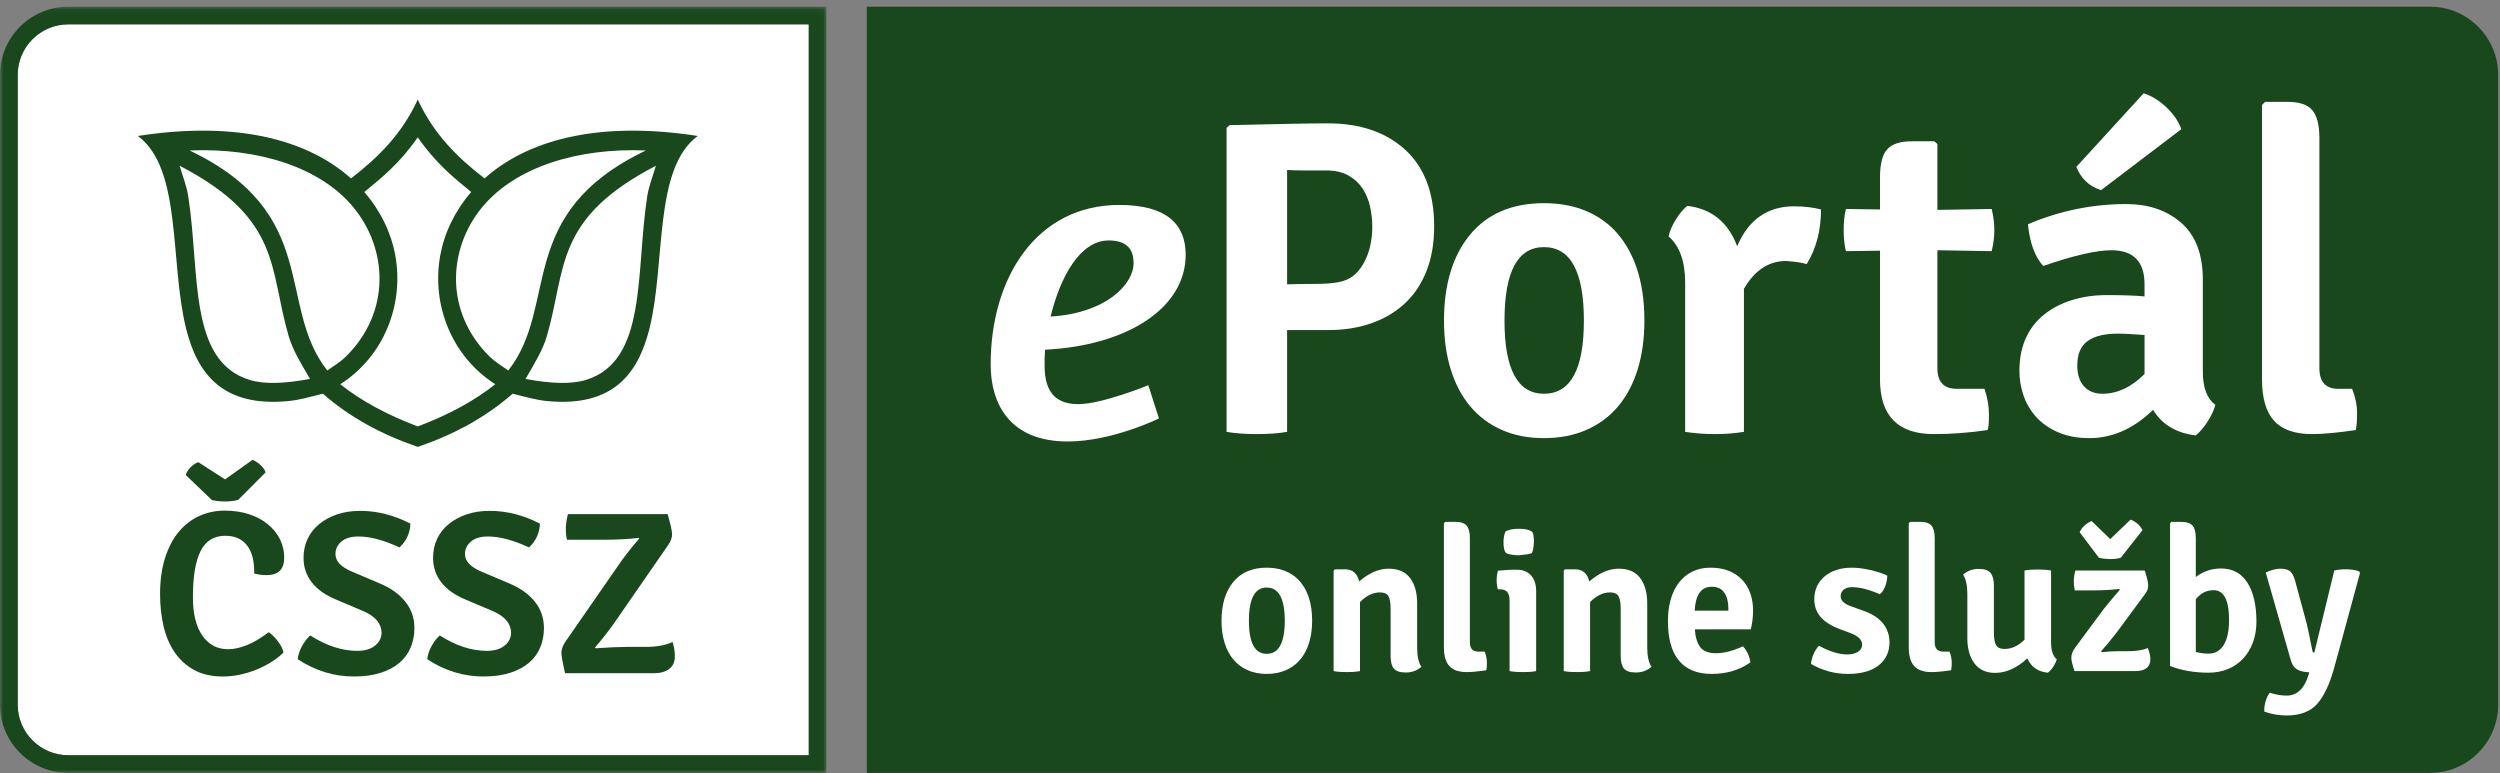
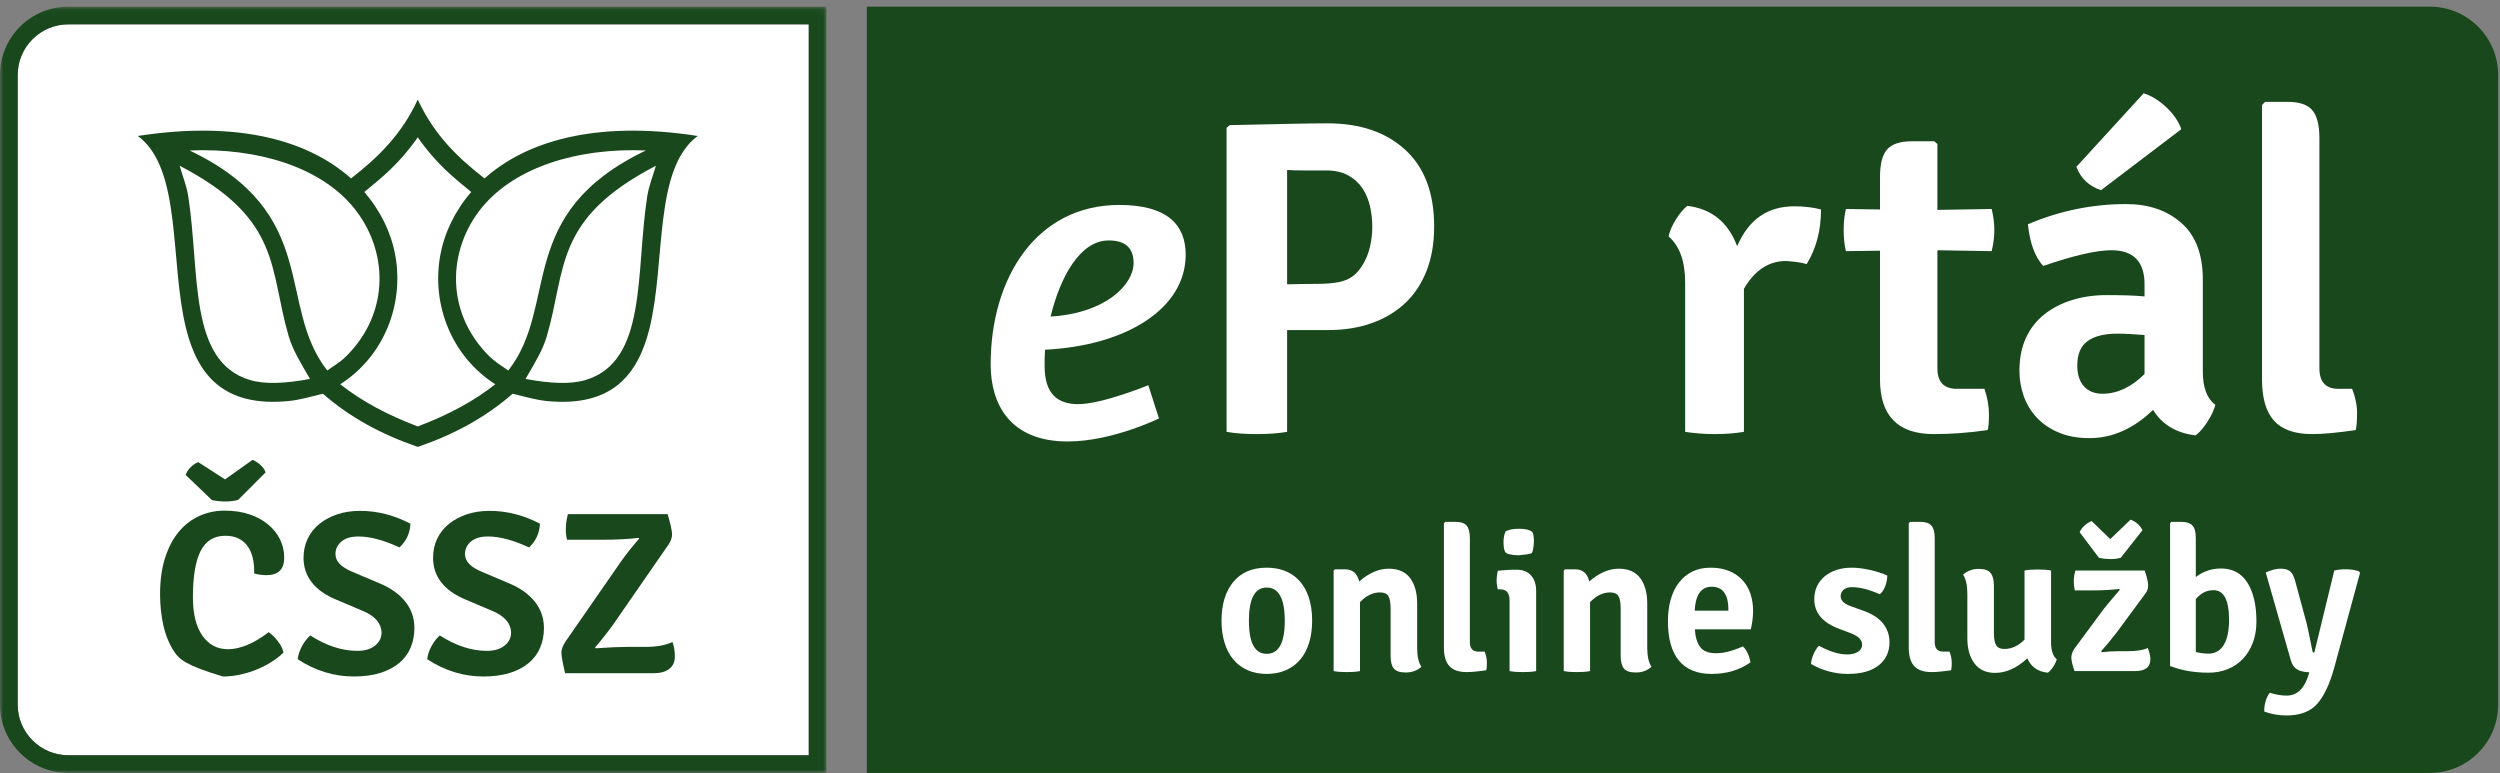
<svg xmlns="http://www.w3.org/2000/svg" xmlns:xlink="http://www.w3.org/1999/xlink" width="375px" height="116px" viewBox="0 0 375 116" version="1.1">
  <rect x="0" y="0" width="375" height="116" fill="#808080" stroke="none" />
  <title>Group 56</title>
  <defs>
    <polygon id="path-1" points="0 0.061 123.965 0.061 123.965 115 0 115" />
  </defs>
  <g id="Symbols" stroke="none" stroke-width="1" fill="none" fill-rule="evenodd">
    <g id="icons/logo" transform="translate(0, 0)">
      <g id="Group-56">
        <path d="M121.312,3.653 L121.312,113.286 L10.257,113.286 C8.225,113.286 6.316,112.496 4.88,111.059 C3.446,109.625 2.652,107.716 2.652,105.683 L2.652,11.257 C2.652,9.225 3.446,7.315 4.88,5.88 C6.316,4.444 8.225,3.653 10.257,3.653 L121.312,3.653" id="Fill-1" fill="#FFFFFF" />
        <g id="Group-5" transform="translate(0, 0.939)">
          <mask id="mask-2" fill="white">
            <use xlink:href="#path-1" />
          </mask>
          <g id="Clip-4" />
          <path d="M123.965,0.061 L10.257,0.061 C7.516,0.061 4.942,1.128 3.004,3.063 C1.067,5.001 -0,7.578 -0,10.317 L-0,104.744 C-0,107.483 1.067,110.06 3.004,111.996 C4.942,113.934 7.516,115 10.257,115 L123.965,115 L123.965,0.061 Z M121.313,2.714 L121.313,112.347 L10.257,112.347 C8.225,112.347 6.317,111.557 4.88,110.12 C3.445,108.686 2.652,106.776 2.652,104.744 L2.652,10.317 C2.652,8.286 3.445,6.376 4.88,4.94 C6.317,3.504 8.225,2.714 10.257,2.714 L121.313,2.714 L121.313,2.714 Z" id="Fill-3" fill="#18481C" mask="url(#mask-2)" />
        </g>
        <path d="M364.467,1 C367.208,1 369.78,2.067 371.719,4.002 C373.657,5.94 374.724,8.517 374.724,11.256 L374.724,105.683 C374.724,108.422 373.657,110.999 371.719,112.936 C369.78,114.873 367.208,115.939 364.467,115.939 L130.025,115.939 L130.025,1 L364.467,1 Z" id="Fill-6" fill="#18481C" />
        <path d="M190.008,88.132 C188.225,88.132 187.334,89.794 187.334,93.119 C187.334,96.424 188.225,98.076 190.008,98.076 C191.813,98.076 192.716,96.424 192.716,93.119 C192.716,89.794 191.813,88.132 190.008,88.132 M194.659,86.855 C196.102,88.295 196.822,90.383 196.822,93.119 C196.822,94.335 196.666,95.436 196.364,96.418 C196.062,97.403 195.621,98.238 195.041,98.926 C194.464,99.617 193.75,100.149 192.897,100.524 C192.046,100.899 191.082,101.087 190.008,101.087 C188.936,101.087 187.978,100.899 187.137,100.524 C186.292,100.149 185.584,99.617 185.006,98.926 C184.428,98.238 183.987,97.403 183.686,96.418 C183.38,95.436 183.228,94.335 183.228,93.119 C183.228,90.667 183.816,88.725 184.991,87.296 C186.167,85.867 187.839,85.153 190.008,85.153 C191.914,85.153 193.464,85.719 194.659,86.855" id="Fill-8" fill="#FFFFFF" />
        <path d="M212.572,90.504 L212.572,97.133 C212.572,98.431 212.785,99.394 213.211,100.023 C212.56,100.59 211.78,100.874 210.87,100.874 C209.999,100.874 209.398,100.676 209.075,100.281 C208.751,99.885 208.59,99.263 208.59,98.41 L208.59,91.325 C208.59,90.414 208.477,89.774 208.255,89.409 C208.031,89.046 207.615,88.862 207.009,88.862 C205.933,88.862 204.928,89.348 203.998,90.322 L203.998,100.661 C203.693,100.721 203.372,100.762 203.039,100.783 C202.704,100.801 202.365,100.813 202.02,100.813 C201.676,100.813 201.335,100.801 201.002,100.783 C200.668,100.762 200.349,100.721 200.043,100.661 L200.043,85.608 L200.227,85.395 L201.746,85.395 C202.882,85.395 203.59,86.003 203.876,87.218 C205.354,85.942 206.825,85.304 208.284,85.304 C209.743,85.304 210.823,85.776 211.523,86.718 C212.222,87.661 212.572,88.923 212.572,90.504" id="Fill-10" fill="#FFFFFF" />
        <path d="M221.756,97.741 L222.697,97.741 C222.922,98.31 223.035,98.855 223.035,99.384 C223.035,99.911 223.003,100.295 222.942,100.539 C221.709,100.721 220.723,100.812 219.993,100.812 C218.817,100.812 217.956,100.514 217.41,99.914 C216.86,99.318 216.586,98.381 216.586,97.102 L216.586,78.493 L216.799,78.278 L218.318,78.278 C219.11,78.278 219.667,78.467 219.993,78.843 C220.316,79.217 220.48,79.852 220.48,80.742 L220.48,96.343 C220.48,97.275 220.905,97.741 221.756,97.741" id="Fill-12" fill="#FFFFFF" />
        <path d="M225.832,79.71 C226.298,79.445 226.966,79.314 227.839,79.314 C228.345,79.314 228.756,79.355 229.069,79.434 C229.383,79.517 229.611,79.614 229.754,79.722 C229.896,79.835 229.986,80.043 230.027,80.347 C230.067,80.65 230.088,80.966 230.088,81.288 C230.027,82.325 229.9,82.892 229.707,82.993 C229.517,83.094 228.88,83.195 227.808,83.297 C226.674,83.257 226.007,83.106 225.816,82.841 C225.622,82.579 225.527,82.061 225.527,81.288 C225.527,80.704 225.628,80.175 225.832,79.71 M230.422,88.65 L230.422,100.662 C230.119,100.722 229.802,100.763 229.465,100.784 C229.129,100.802 228.793,100.812 228.445,100.812 C228.1,100.812 227.761,100.802 227.425,100.784 C227.091,100.763 226.761,100.722 226.436,100.662 L226.436,90.079 C226.436,88.963 225.985,88.404 225.072,88.404 L224.675,88.404 C224.554,87.962 224.493,87.493 224.493,87.007 C224.493,86.561 224.554,86.094 224.675,85.609 C225.142,85.567 225.573,85.531 225.969,85.501 C226.364,85.472 226.701,85.456 226.986,85.456 L227.503,85.456 C228.415,85.456 229.129,85.74 229.647,86.308 C230.163,86.874 230.422,87.656 230.422,88.65" id="Fill-14" fill="#FFFFFF" />
        <path d="M247.086,90.504 L247.086,97.133 C247.086,98.431 247.301,99.394 247.724,100.023 C247.076,100.59 246.297,100.874 245.383,100.874 C244.514,100.874 243.914,100.676 243.59,100.281 C243.266,99.885 243.104,99.263 243.104,98.41 L243.104,91.325 C243.104,90.414 242.99,89.774 242.768,89.409 C242.545,89.046 242.129,88.862 241.522,88.862 C240.447,88.862 239.442,89.348 238.511,90.322 L238.511,100.661 C238.208,100.721 237.89,100.762 237.554,100.783 C237.22,100.801 236.878,100.813 236.534,100.813 C236.188,100.813 235.85,100.801 235.518,100.783 C235.18,100.762 234.862,100.721 234.561,100.661 L234.561,85.608 L234.74,85.395 L236.261,85.395 C237.396,85.395 238.106,86.003 238.391,87.218 C239.869,85.942 241.339,85.304 242.8,85.304 C244.258,85.304 245.338,85.776 246.037,86.718 C246.735,87.661 247.086,88.923 247.086,90.504" id="Fill-16" fill="#FFFFFF" />
        <path d="M256.757,88.011 C255.176,88.011 254.325,89.208 254.203,91.599 L259.252,91.599 L259.252,91.234 C259.252,90.261 259.047,89.481 258.642,88.893 C258.235,88.305 257.609,88.011 256.757,88.011 M262.625,94.395 L254.233,94.395 C254.293,95.511 254.552,96.387 255.007,97.026 C255.463,97.665 256.26,97.986 257.397,97.986 C258.571,97.986 259.919,97.64 261.44,96.952 C262.027,97.56 262.403,98.361 262.566,99.354 C260.944,100.509 258.996,101.087 256.729,101.087 C254.577,101.087 252.95,100.424 251.846,99.095 C250.74,97.768 250.19,95.797 250.19,93.179 C250.19,91.963 250.329,90.865 250.616,89.88 C250.9,88.898 251.315,88.056 251.863,87.357 C252.408,86.657 253.078,86.115 253.869,85.73 C254.658,85.344 255.562,85.153 256.574,85.153 C257.609,85.153 258.522,85.309 259.312,85.623 C260.103,85.939 260.771,86.385 261.319,86.963 C261.864,87.538 262.276,88.223 262.55,89.013 C262.823,89.806 262.961,90.667 262.961,91.599 C262.961,92.106 262.93,92.587 262.868,93.045 C262.808,93.499 262.727,93.952 262.625,94.395" id="Fill-18" fill="#FFFFFF" />
        <path d="M271.655,99.596 C271.676,99.151 271.804,98.659 272.035,98.122 C272.269,97.584 272.539,97.163 272.842,96.861 C274.445,97.732 275.852,98.167 277.069,98.167 C277.739,98.167 278.279,98.035 278.697,97.772 C279.111,97.51 279.32,97.155 279.32,96.707 C279.32,95.999 278.771,95.43 277.677,95.005 L275.976,94.365 C273.421,93.434 272.143,91.945 272.143,89.897 C272.143,89.167 272.28,88.512 272.552,87.934 C272.827,87.357 273.213,86.861 273.708,86.445 C274.206,86.03 274.798,85.71 275.488,85.487 C276.177,85.264 276.947,85.153 277.8,85.153 C278.183,85.153 278.615,85.182 279.091,85.243 C279.566,85.304 280.051,85.391 280.535,85.501 C281.023,85.614 281.487,85.74 281.934,85.883 C282.38,86.024 282.765,86.177 283.089,86.338 C283.089,86.846 282.988,87.373 282.788,87.92 C282.583,88.467 282.31,88.873 281.967,89.137 C280.363,88.426 278.974,88.072 277.8,88.072 C277.273,88.072 276.855,88.199 276.551,88.452 C276.25,88.706 276.096,89.034 276.096,89.439 C276.096,90.069 276.604,90.565 277.615,90.93 L279.472,91.599 C280.81,92.065 281.801,92.705 282.452,93.514 C283.101,94.327 283.424,95.269 283.424,96.344 C283.424,97.783 282.887,98.933 281.813,99.795 C280.738,100.656 279.197,101.087 277.19,101.087 C275.225,101.087 273.378,100.59 271.655,99.596" id="Fill-20" fill="#FFFFFF" />
        <path d="M291.483,97.741 L292.426,97.741 C292.649,98.31 292.759,98.855 292.759,99.384 C292.759,99.911 292.731,100.295 292.668,100.539 C291.432,100.721 290.448,100.812 289.718,100.812 C288.543,100.812 287.682,100.514 287.134,99.914 C286.586,99.318 286.313,98.381 286.313,97.102 L286.313,78.493 L286.525,78.278 L288.046,78.278 C288.837,78.278 289.393,78.467 289.718,78.843 C290.045,79.217 290.207,79.852 290.207,80.742 L290.207,96.343 C290.207,97.275 290.632,97.741 291.483,97.741" id="Fill-22" fill="#FFFFFF" />
        <path d="M295.102,95.734 L295.102,89.075 C295.102,87.819 294.891,86.855 294.464,86.186 C295.132,85.62 295.908,85.334 296.791,85.334 C297.673,85.334 298.275,85.542 298.6,85.959 C298.922,86.373 299.085,86.998 299.085,87.827 L299.085,94.913 C299.085,95.784 299.196,96.409 299.42,96.783 C299.644,97.159 300.059,97.345 300.667,97.345 C301.743,97.345 302.746,96.88 303.679,95.947 L303.679,85.579 C304.124,85.477 304.776,85.424 305.637,85.424 C306.501,85.424 307.177,85.477 307.66,85.579 L307.66,96.374 C307.66,97.57 307.944,98.41 308.513,98.897 C308.411,99.263 308.234,99.637 307.979,100.023 C307.726,100.407 307.46,100.702 307.177,100.903 C305.696,100.762 304.67,100.043 304.102,98.745 C302.542,100.205 300.929,100.933 299.269,100.933 C297.913,100.933 296.875,100.459 296.164,99.505 C295.456,98.553 295.102,97.295 295.102,95.734" id="Fill-24" fill="#FFFFFF" />
        <path d="M313.743,78.158 L316.54,80.864 L319.58,77.945 C320.391,78.248 320.988,78.776 321.373,79.527 L318.119,83.661 C317.653,83.803 317.105,83.87 316.478,83.86 C315.849,83.849 315.302,83.784 314.836,83.661 L311.948,79.83 C312.109,79.445 312.365,79.101 312.721,78.796 C313.078,78.493 313.417,78.278 313.743,78.158 M311.28,97.133 L315.534,91.386 C315.841,90.98 316.651,90.008 317.97,88.467 L317.877,88.345 C316.7,88.487 315.393,88.559 313.956,88.559 L311.216,88.559 C311.115,88.113 311.065,87.65 311.065,87.175 C311.065,86.699 311.145,86.166 311.308,85.578 L321.707,85.578 C322.053,86.61 322.224,87.356 322.224,87.813 C322.224,88.269 322.085,88.68 321.8,89.045 L317.514,94.852 C316.619,96.008 315.841,96.951 315.172,97.68 L315.261,97.832 C316.053,97.732 316.924,97.68 317.877,97.68 L319.125,97.68 C320.482,97.68 321.497,97.518 322.166,97.194 C322.428,97.843 322.558,98.402 322.558,98.866 C322.558,100.062 321.8,100.661 320.279,100.661 L311.185,100.661 C310.861,99.768 310.702,99.09 310.702,98.624 C310.702,98.158 310.892,97.661 311.28,97.133" id="Fill-26" fill="#FFFFFF" />
        <path d="M332.031,88.528 C331.51,88.528 331.035,88.636 330.61,88.847 C330.186,89.062 329.772,89.403 329.371,89.87 L329.371,97.801 C330.058,97.965 330.693,98.046 331.277,98.046 C332.263,98.046 333.023,97.614 333.557,96.749 C334.094,95.885 334.358,94.629 334.358,92.983 C334.358,90.012 333.584,88.528 332.031,88.528 M325.512,99.901 L325.512,78.494 L325.692,78.278 L327.181,78.278 C327.974,78.278 328.535,78.462 328.869,78.827 C329.205,79.192 329.371,79.831 329.371,80.743 L329.371,86.55 C330.488,85.7 331.744,85.274 333.142,85.274 C334.886,85.274 336.212,85.984 337.11,87.403 C338.012,88.822 338.465,90.768 338.465,93.241 C338.465,94.395 338.285,95.446 337.932,96.387 C337.577,97.331 337.085,98.137 336.458,98.806 C335.827,99.475 335.074,99.992 334.193,100.356 C333.31,100.721 332.341,100.903 331.288,100.903 C329.16,100.903 327.232,100.57 325.512,99.901" id="Fill-28" fill="#FFFFFF" />
        <path d="M354.003,85.942 L350.112,100.235 C349.443,102.647 348.595,104.431 347.571,105.586 C346.547,106.741 345.013,107.32 342.966,107.32 C341.829,107.32 340.725,107.128 339.65,106.741 C339.61,106.295 339.671,105.79 339.834,105.222 C339.993,104.653 340.209,104.218 340.473,103.913 C341.364,104.197 342.202,104.339 342.996,104.339 C344.555,104.339 345.651,103.305 346.278,101.238 L346.401,100.843 C345.631,100.823 345.021,100.68 344.575,100.418 C344.132,100.154 343.816,99.708 343.634,99.079 L339.863,85.882 C340.69,85.496 341.423,85.304 342.066,85.304 C342.712,85.304 343.189,85.431 343.501,85.684 C343.814,85.938 344.062,86.39 344.244,87.037 L345.984,93.454 C346.108,93.921 346.403,95.33 346.871,97.68 C346.892,97.822 346.983,97.893 347.146,97.893 L350.143,85.578 C350.608,85.455 351.196,85.394 351.906,85.394 C352.615,85.394 353.264,85.496 353.851,85.699 L354.003,85.942 Z" id="Fill-30" fill="#FFFFFF" />
        <path d="M193.065,25.497 L193.065,42.649 C194.804,42.605 196.284,42.58 197.514,42.58 C198.742,42.58 199.791,42.503 200.659,42.347 C201.529,42.19 202.261,41.899 202.863,41.473 C203.466,41.045 204.012,40.408 204.505,39.554 C204.953,38.795 205.284,37.932 205.508,36.965 C205.731,36 205.843,35.026 205.843,34.04 C205.843,33.008 205.731,31.989 205.508,30.98 C205.284,29.97 204.905,29.061 204.371,28.255 C203.835,27.45 203.123,26.8 202.228,26.306 C201.335,25.813 200.222,25.565 198.886,25.565 L195.506,25.565 C194.547,25.565 193.732,25.544 193.065,25.497 M199.232,49.509 L193.065,49.509 L193.065,64.777 C191.798,64.999 190.286,65.114 188.522,65.114 C186.76,65.114 185.248,64.999 183.986,64.777 L183.986,19.175 L184.458,18.771 C188.088,18.682 191.125,18.616 193.57,18.571 C196.012,18.525 197.883,18.503 199.184,18.503 C204.028,18.503 207.893,19.826 210.788,22.471 C213.679,25.12 215.123,28.951 215.123,33.972 C215.123,36.486 214.744,38.704 213.984,40.631 C213.225,42.559 212.153,44.175 210.766,45.474 C209.381,46.774 207.712,47.774 205.772,48.465 C203.825,49.162 201.648,49.509 199.232,49.509" id="Fill-32" fill="#FFFFFF" />
-         <path d="M231.595,37.068 C227.648,37.068 225.675,40.741 225.675,48.094 C225.675,55.404 227.648,59.062 231.595,59.062 C235.589,59.062 237.582,55.404 237.582,48.094 C237.582,40.741 235.589,37.068 231.595,37.068 M241.883,34.241 C245.069,37.424 246.66,42.042 246.66,48.094 C246.66,50.787 246.323,53.22 245.655,55.396 C244.981,57.57 244.003,59.42 242.727,60.943 C241.446,62.468 239.869,63.644 237.986,64.475 C236.1,65.305 233.971,65.719 231.595,65.719 C229.219,65.719 227.1,65.305 225.24,64.475 C223.379,63.644 221.808,62.468 220.53,60.943 C219.256,59.42 218.278,57.57 217.606,55.396 C216.934,53.22 216.599,50.787 216.599,48.094 C216.599,42.672 217.896,38.378 220.497,35.216 C223.099,32.058 226.799,30.476 231.595,30.476 C235.809,30.476 239.241,31.732 241.883,34.241" id="Fill-34" fill="#FFFFFF" />
        <path d="M250.284,35.451 C250.461,34.644 250.834,33.793 251.396,32.898 C251.956,32 252.523,31.326 253.109,30.878 C256.741,31.326 259.23,33.345 260.577,36.932 C262.277,32.939 265.126,30.947 269.119,30.947 C270.596,30.947 271.943,31.104 273.152,31.418 C273.152,34.555 272.435,37.29 270.999,39.619 C270.326,39.398 269.297,39.242 267.908,39.15 C265.305,39.15 263.198,40.541 261.589,43.323 L261.589,64.777 C260.237,64.999 258.794,65.114 257.243,65.114 C255.699,65.114 254.208,64.999 252.773,64.777 L252.773,42.38 C252.773,39.196 251.941,36.89 250.284,35.451" id="Fill-36" fill="#FFFFFF" />
        <path d="M298.748,31.349 C299.016,32.425 299.151,33.48 299.151,34.51 C299.151,35.542 299.016,36.595 298.748,37.673 L290.609,37.536 L290.609,55.226 C290.609,57.289 291.573,58.321 293.502,58.321 L297.67,58.321 C298.119,59.664 298.343,60.942 298.343,62.153 C298.343,63.363 298.275,64.15 298.142,64.509 C295.404,64.912 292.716,65.114 290.071,65.114 C284.69,65.114 282.001,62.378 282.001,56.908 L282.001,37.604 L276.888,37.673 C276.664,36.774 276.552,35.724 276.552,34.51 C276.552,33.3 276.664,32.246 276.888,31.349 L282.001,31.418 L282.001,26.573 C282.001,24.602 282.355,23.211 283.076,22.404 C283.795,21.597 285.024,21.194 286.775,21.194 L290.138,21.194 L290.609,21.597 L290.609,31.483 L298.748,31.349 Z" id="Fill-38" fill="#FFFFFF" />
        <path d="M315.362,59.062 C317.599,59.062 319.707,58.074 321.681,56.099 L321.681,50.251 C320.963,50.206 320.269,50.161 319.599,50.114 C318.923,50.069 318.272,50.047 317.646,50.047 C315.669,50.047 314.168,50.416 313.14,51.158 C312.109,51.897 311.593,53.117 311.593,54.822 C311.593,56.167 311.927,57.211 312.6,57.952 C313.272,58.69 314.191,59.062 315.362,59.062 M311.455,25.027 L321.546,13.996 C322.711,14.354 323.842,15.052 324.944,16.084 C326.038,17.114 326.793,18.212 327.197,19.378 L315.157,28.524 C313.363,27.942 312.129,26.776 311.455,25.027 M332.309,60.74 C332.083,61.547 331.674,62.401 331.097,63.297 C330.511,64.195 329.929,64.867 329.349,65.314 C326.433,64.954 324.306,63.679 322.96,61.48 C320.044,64.305 316.861,65.719 313.408,65.719 C311.661,65.719 310.121,65.438 308.801,64.876 C307.476,64.317 306.38,63.563 305.505,62.626 C304.633,61.684 303.98,60.605 303.553,59.397 C303.131,58.187 302.914,56.929 302.914,55.627 C302.914,53.745 303.241,52.097 303.891,50.685 C304.542,49.273 305.459,48.094 306.649,47.157 C307.836,46.214 309.225,45.496 310.818,45.004 C312.41,44.508 314.147,44.264 316.03,44.264 C318.454,44.264 320.337,44.331 321.681,44.464 L321.681,42.65 C321.681,39.242 320.019,37.536 316.705,37.536 C314.461,37.536 311.055,38.324 306.48,39.892 C305.223,38.502 304.463,36.416 304.191,33.636 C308.944,31.619 313.854,30.61 318.923,30.61 C322.286,30.61 325.045,31.55 327.197,33.435 C329.349,35.316 330.424,38.166 330.424,41.977 L330.424,55.764 C330.424,58.142 331.055,59.8 332.309,60.74" id="Fill-40" fill="#FFFFFF" />
        <path d="M350.736,58.321 L352.818,58.321 C353.315,59.576 353.559,60.786 353.559,61.952 C353.559,63.119 353.493,63.971 353.361,64.509 C350.624,64.913 348.447,65.114 346.835,65.114 C344.236,65.114 342.327,64.452 341.119,63.127 C339.91,61.806 339.303,59.732 339.303,56.908 L339.303,15.746 L339.771,15.276 L343.138,15.276 C344.884,15.276 346.12,15.691 346.835,16.519 C347.549,17.35 347.91,18.751 347.91,20.724 L347.91,55.227 C347.91,57.289 348.853,58.321 350.736,58.321" id="Fill-42" fill="#FFFFFF" />
        <path d="M157.587,47.481 C165.819,46.998 170.037,42.708 170.037,39.457 C170.037,37.312 168.932,36.066 166.302,36.066 C162.014,36.066 159.04,41.531 157.587,47.481 M167.893,30.743 C175.018,30.743 177.852,33.647 177.852,38.211 C177.852,46.234 169.067,51.836 156.758,52.459 C156.69,53.288 156.69,54.118 156.69,54.881 C156.69,59.17 158.694,60.62 161.737,60.62 C165.333,60.62 172.248,57.783 172.248,57.783 L173.84,62.762 C173.84,62.762 166.856,66.221 160.148,66.221 C151.432,66.221 148.599,60.549 148.599,54.672 C148.599,41.602 155.514,30.743 167.893,30.743" id="Fill-44" fill="#FFFFFF" />
        <path d="M62.806,66.987 C68.204,65.123 72.903,62.553 76.901,59.055 C78.848,59.541 80.468,60.007 82.079,60.16 C91.848,61.099 95.703,56.159 97.412,49.314 C99.904,39.306 97.983,25.32 104.658,20.395 C89.2,17.998 78.838,21.262 72.68,26.766 C68.766,23.727 65.121,20.27 62.665,14.933 C60.212,20.27 56.559,23.727 52.653,26.766 C46.493,21.262 36.128,17.998 20.678,20.395 C27.35,25.32 25.426,39.306 27.921,49.314 C29.624,56.159 33.481,61.099 43.257,60.16 C44.862,60.007 46.482,59.541 48.434,59.055 C52.422,62.553 57.123,65.123 62.531,66.987 L62.676,67.027 L62.806,66.987 Z M98.384,24.86 C97.904,26.511 97.332,27.861 97.076,29.513 C95.313,40.985 97.111,54.202 87.854,56.997 C85.609,57.675 82.568,57.533 78.827,56.841 C80.166,54.545 81.42,52.513 82.015,50.454 C84.998,40.293 83.029,32.846 98.384,24.86 L98.384,24.86 Z M96.892,22.571 C86.619,22.14 77.281,25.078 72.316,31.091 C67.155,37.36 66.678,46.791 73.421,53.466 C74.254,54.283 75.189,54.841 76.244,55.577 C83.939,45.749 77.089,32.014 96.892,22.571 L96.892,22.571 Z M28.438,22.571 C38.711,22.14 48.051,25.078 53.008,31.091 C58.177,37.36 58.654,46.791 51.902,53.466 C51.077,54.283 50.14,54.841 49.09,55.577 C41.397,45.749 48.244,32.014 28.438,22.571 L28.438,22.571 Z M26.946,24.86 C27.421,26.511 27.998,27.861 28.246,29.513 C30.021,40.985 28.219,54.202 37.476,56.997 C39.726,57.675 42.764,57.533 46.502,56.841 C45.167,54.545 43.913,52.513 43.311,50.454 C40.332,40.293 42.302,32.846 26.946,24.86 L26.946,24.86 Z M62.665,63.97 C67.378,62.178 71.131,60.135 74.292,57.638 C67.765,53.472 64.702,45.739 66.033,38.33 C66.639,34.963 68.212,31.663 70.682,28.797 C68.044,26.635 65.429,24.563 62.665,20.602 C59.901,24.563 57.279,26.635 54.648,28.797 C57.116,31.663 58.693,34.963 59.297,38.33 C60.629,45.739 57.565,53.472 51.036,57.638 C54.199,60.135 57.956,62.178 62.665,63.97 L62.665,63.97 Z" id="Fill-46" fill="#18481C" />
-         <path d="M29.742,69.326 L33.757,71.91 L37.88,68.977 C38.255,69.117 38.645,69.366 39.052,69.728 C39.459,70.089 39.722,70.467 39.835,70.864 L35.714,74.988 C34.55,75.29 33.246,75.302 31.8,75.022 L27.853,71.247 C27.994,70.805 28.255,70.403 28.638,70.041 C29.024,69.68 29.391,69.442 29.742,69.326 M38.127,86.028 L38.127,85.677 C38.127,84.909 38.043,84.204 37.88,83.563 C37.721,82.925 37.462,82.364 37.111,81.887 C36.761,81.41 36.313,81.036 35.765,80.768 C35.219,80.502 34.561,80.366 33.793,80.366 C32.092,80.366 30.859,81.13 30.089,82.656 C29.32,84.181 28.936,86.492 28.936,89.592 C28.936,92.06 29.405,93.976 30.353,95.338 C31.296,96.701 32.581,97.383 34.212,97.383 C35.073,97.383 36.012,97.179 37.025,96.772 C38.039,96.365 39.128,95.718 40.293,94.832 C40.784,95.159 41.247,95.613 41.688,96.195 C42.132,96.778 42.411,97.338 42.527,97.872 C42.015,98.384 41.416,98.856 40.727,99.285 C40.043,99.718 39.302,100.097 38.511,100.423 C37.721,100.749 36.89,101.004 36.029,101.191 C35.166,101.379 34.306,101.473 33.443,101.473 C31.719,101.473 30.262,101.139 29.078,100.473 C27.889,99.812 26.914,98.914 26.159,97.784 C25.402,96.656 24.856,95.347 24.515,93.853 C24.18,92.363 24.011,90.791 24.011,89.136 C24.011,87.041 24.264,85.206 24.778,83.633 C25.287,82.06 25.983,80.759 26.857,79.722 C27.732,78.684 28.759,77.904 29.93,77.381 C31.106,76.854 32.361,76.594 33.69,76.594 C35.061,76.594 36.304,76.78 37.409,77.15 C38.516,77.524 39.453,78.032 40.22,78.673 C40.988,79.312 41.586,80.058 42.004,80.909 C42.423,81.759 42.632,82.671 42.632,83.651 C42.632,85.397 41.75,86.271 39.977,86.271 C39.722,86.271 39.441,86.255 39.136,86.219 C38.836,86.186 38.497,86.12 38.127,86.028" id="Fill-48" fill="#18481C" />
+         <path d="M29.742,69.326 L33.757,71.91 L37.88,68.977 C38.255,69.117 38.645,69.366 39.052,69.728 C39.459,70.089 39.722,70.467 39.835,70.864 L35.714,74.988 C34.55,75.29 33.246,75.302 31.8,75.022 L27.853,71.247 C27.994,70.805 28.255,70.403 28.638,70.041 C29.024,69.68 29.391,69.442 29.742,69.326 M38.127,86.028 L38.127,85.677 C38.127,84.909 38.043,84.204 37.88,83.563 C37.721,82.925 37.462,82.364 37.111,81.887 C36.761,81.41 36.313,81.036 35.765,80.768 C35.219,80.502 34.561,80.366 33.793,80.366 C32.092,80.366 30.859,81.13 30.089,82.656 C29.32,84.181 28.936,86.492 28.936,89.592 C28.936,92.06 29.405,93.976 30.353,95.338 C31.296,96.701 32.581,97.383 34.212,97.383 C35.073,97.383 36.012,97.179 37.025,96.772 C38.039,96.365 39.128,95.718 40.293,94.832 C40.784,95.159 41.247,95.613 41.688,96.195 C42.132,96.778 42.411,97.338 42.527,97.872 C42.015,98.384 41.416,98.856 40.727,99.285 C40.043,99.718 39.302,100.097 38.511,100.423 C37.721,100.749 36.89,101.004 36.029,101.191 C35.166,101.379 34.306,101.473 33.443,101.473 C27.889,99.812 26.914,98.914 26.159,97.784 C25.402,96.656 24.856,95.347 24.515,93.853 C24.18,92.363 24.011,90.791 24.011,89.136 C24.011,87.041 24.264,85.206 24.778,83.633 C25.287,82.06 25.983,80.759 26.857,79.722 C27.732,78.684 28.759,77.904 29.93,77.381 C31.106,76.854 32.361,76.594 33.69,76.594 C35.061,76.594 36.304,76.78 37.409,77.15 C38.516,77.524 39.453,78.032 40.22,78.673 C40.988,79.312 41.586,80.058 42.004,80.909 C42.423,81.759 42.632,82.671 42.632,83.651 C42.632,85.397 41.75,86.271 39.977,86.271 C39.722,86.271 39.441,86.255 39.136,86.219 C38.836,86.186 38.497,86.12 38.127,86.028" id="Fill-48" fill="#18481C" />
        <path d="M44.656,98.886 C44.731,98.233 44.942,97.575 45.304,96.911 C45.668,96.247 46.079,95.719 46.543,95.321 C48.944,96.86 51.297,97.627 53.603,97.627 C54.719,97.627 55.607,97.366 56.258,96.842 C56.908,96.317 57.235,95.658 57.235,94.869 C57.187,93.517 56.296,92.457 54.549,91.687 L50.424,89.941 C48.792,89.267 47.569,88.398 46.756,87.338 C45.941,86.279 45.531,85.061 45.531,83.687 C45.531,82.638 45.735,81.683 46.144,80.822 C46.552,79.962 47.134,79.219 47.888,78.604 C48.648,77.985 49.545,77.502 50.581,77.151 C51.616,76.804 52.765,76.629 54.021,76.629 C56.585,76.629 59.1,77.27 61.569,78.551 C61.501,79.971 60.953,81.16 59.926,82.115 C57.572,81.021 55.524,80.473 53.78,80.473 C52.661,80.473 51.802,80.727 51.21,81.235 C50.615,81.744 50.319,82.37 50.319,83.111 C50.319,84.174 51.144,85.053 52.799,85.748 L56.922,87.497 C58.599,88.193 59.894,89.114 60.799,90.255 C61.71,91.398 62.162,92.713 62.162,94.204 C62.162,95.253 61.975,96.225 61.603,97.123 C61.228,98.02 60.667,98.787 59.908,99.428 C59.153,100.069 58.209,100.567 57.078,100.929 C55.948,101.289 54.617,101.473 53.079,101.473 C50.094,101.473 47.291,100.61 44.656,98.886" id="Fill-50" fill="#18481C" />
        <path d="M64.087,98.886 C64.153,98.233 64.369,97.575 64.733,96.911 C65.092,96.247 65.506,95.719 65.973,95.321 C68.373,96.86 70.721,97.627 73.03,97.627 C74.15,97.627 75.033,97.366 75.684,96.842 C76.34,96.317 76.666,95.658 76.666,94.869 C76.616,93.517 75.719,92.457 73.973,91.687 L69.849,89.941 C68.221,89.267 66.998,88.398 66.182,87.338 C65.365,86.279 64.96,85.061 64.96,83.687 C64.96,82.638 65.163,81.683 65.571,80.822 C65.977,79.962 66.558,79.219 67.319,78.604 C68.073,77.985 68.973,77.502 70.008,77.151 C71.042,76.804 72.191,76.629 73.446,76.629 C76.012,76.629 78.525,77.27 80.998,78.551 C80.925,79.971 80.378,81.16 79.355,82.115 C76.999,81.021 74.951,80.473 73.202,80.473 C72.087,80.473 71.23,80.727 70.637,81.235 C70.041,81.744 69.744,82.37 69.744,83.111 C69.744,84.174 70.571,85.053 72.225,85.748 L76.348,87.497 C78.025,88.193 79.318,89.114 80.23,90.255 C81.136,91.398 81.591,92.713 81.591,94.204 C81.591,95.253 81.404,96.225 81.031,97.123 C80.659,98.02 80.093,98.787 79.338,99.428 C78.579,100.069 77.636,100.567 76.506,100.929 C75.375,101.289 74.044,101.473 72.505,101.473 C69.524,101.473 66.716,100.61 64.087,98.886" id="Fill-52" fill="#18481C" />
        <path d="M84.804,96.264 L93.084,84.321 C93.922,83.133 94.856,81.953 95.881,80.787 L95.775,80.681 C94.287,80.868 92.479,80.961 90.359,80.961 L85.05,80.961 C84.932,80.5 84.875,79.946 84.875,79.3 C84.875,78.653 84.98,77.927 85.189,77.118 L100.144,77.118 C100.583,78.618 100.808,79.628 100.808,80.146 C100.808,80.666 100.621,81.196 100.244,81.73 L92.004,93.639 C91.094,94.899 90.17,96.066 89.241,97.139 L89.345,97.243 C91.347,97.104 92.934,97.034 94.099,97.034 L96.861,97.034 C98.489,97.034 99.828,96.789 100.875,96.3 C101.11,96.954 101.226,97.68 101.226,98.483 C101.226,99.286 100.947,99.906 100.388,100.336 C99.828,100.768 99.06,100.982 98.082,100.982 L84.766,100.982 C84.398,99.422 84.212,98.396 84.212,97.908 C84.212,97.419 84.408,96.869 84.804,96.264" id="Fill-54" fill="#18481C" />
      </g>
    </g>
  </g>
</svg>